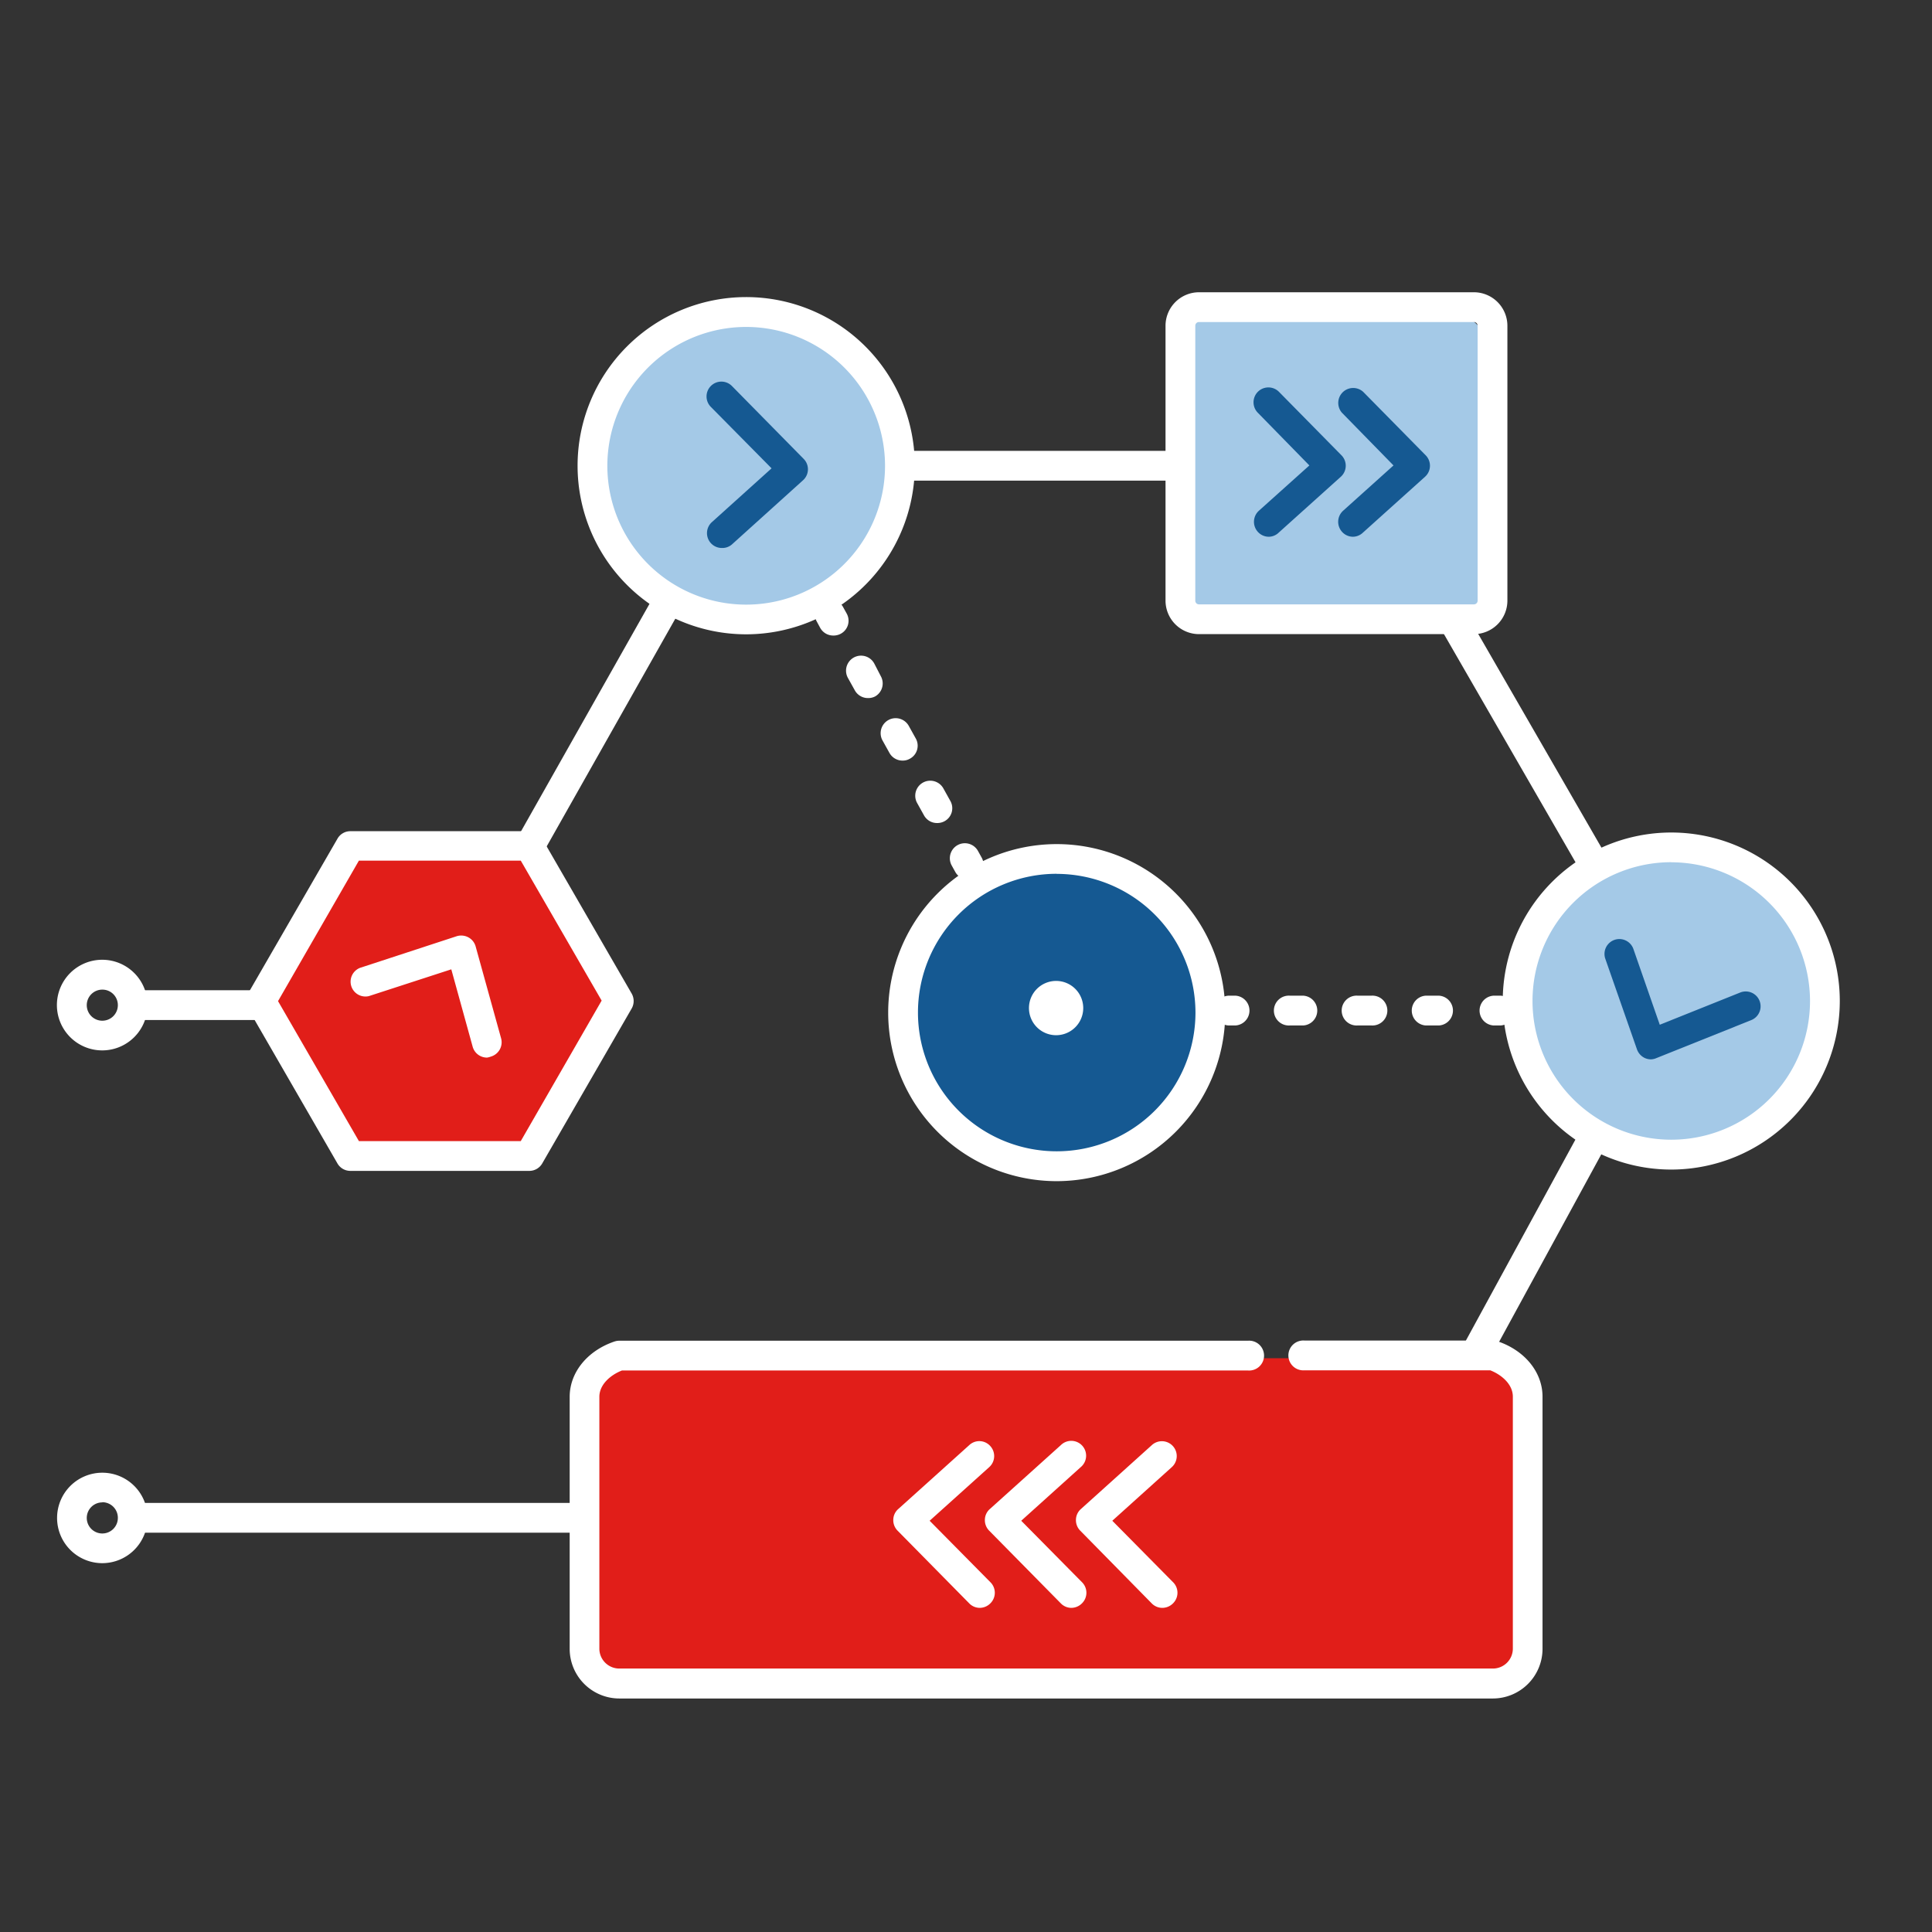
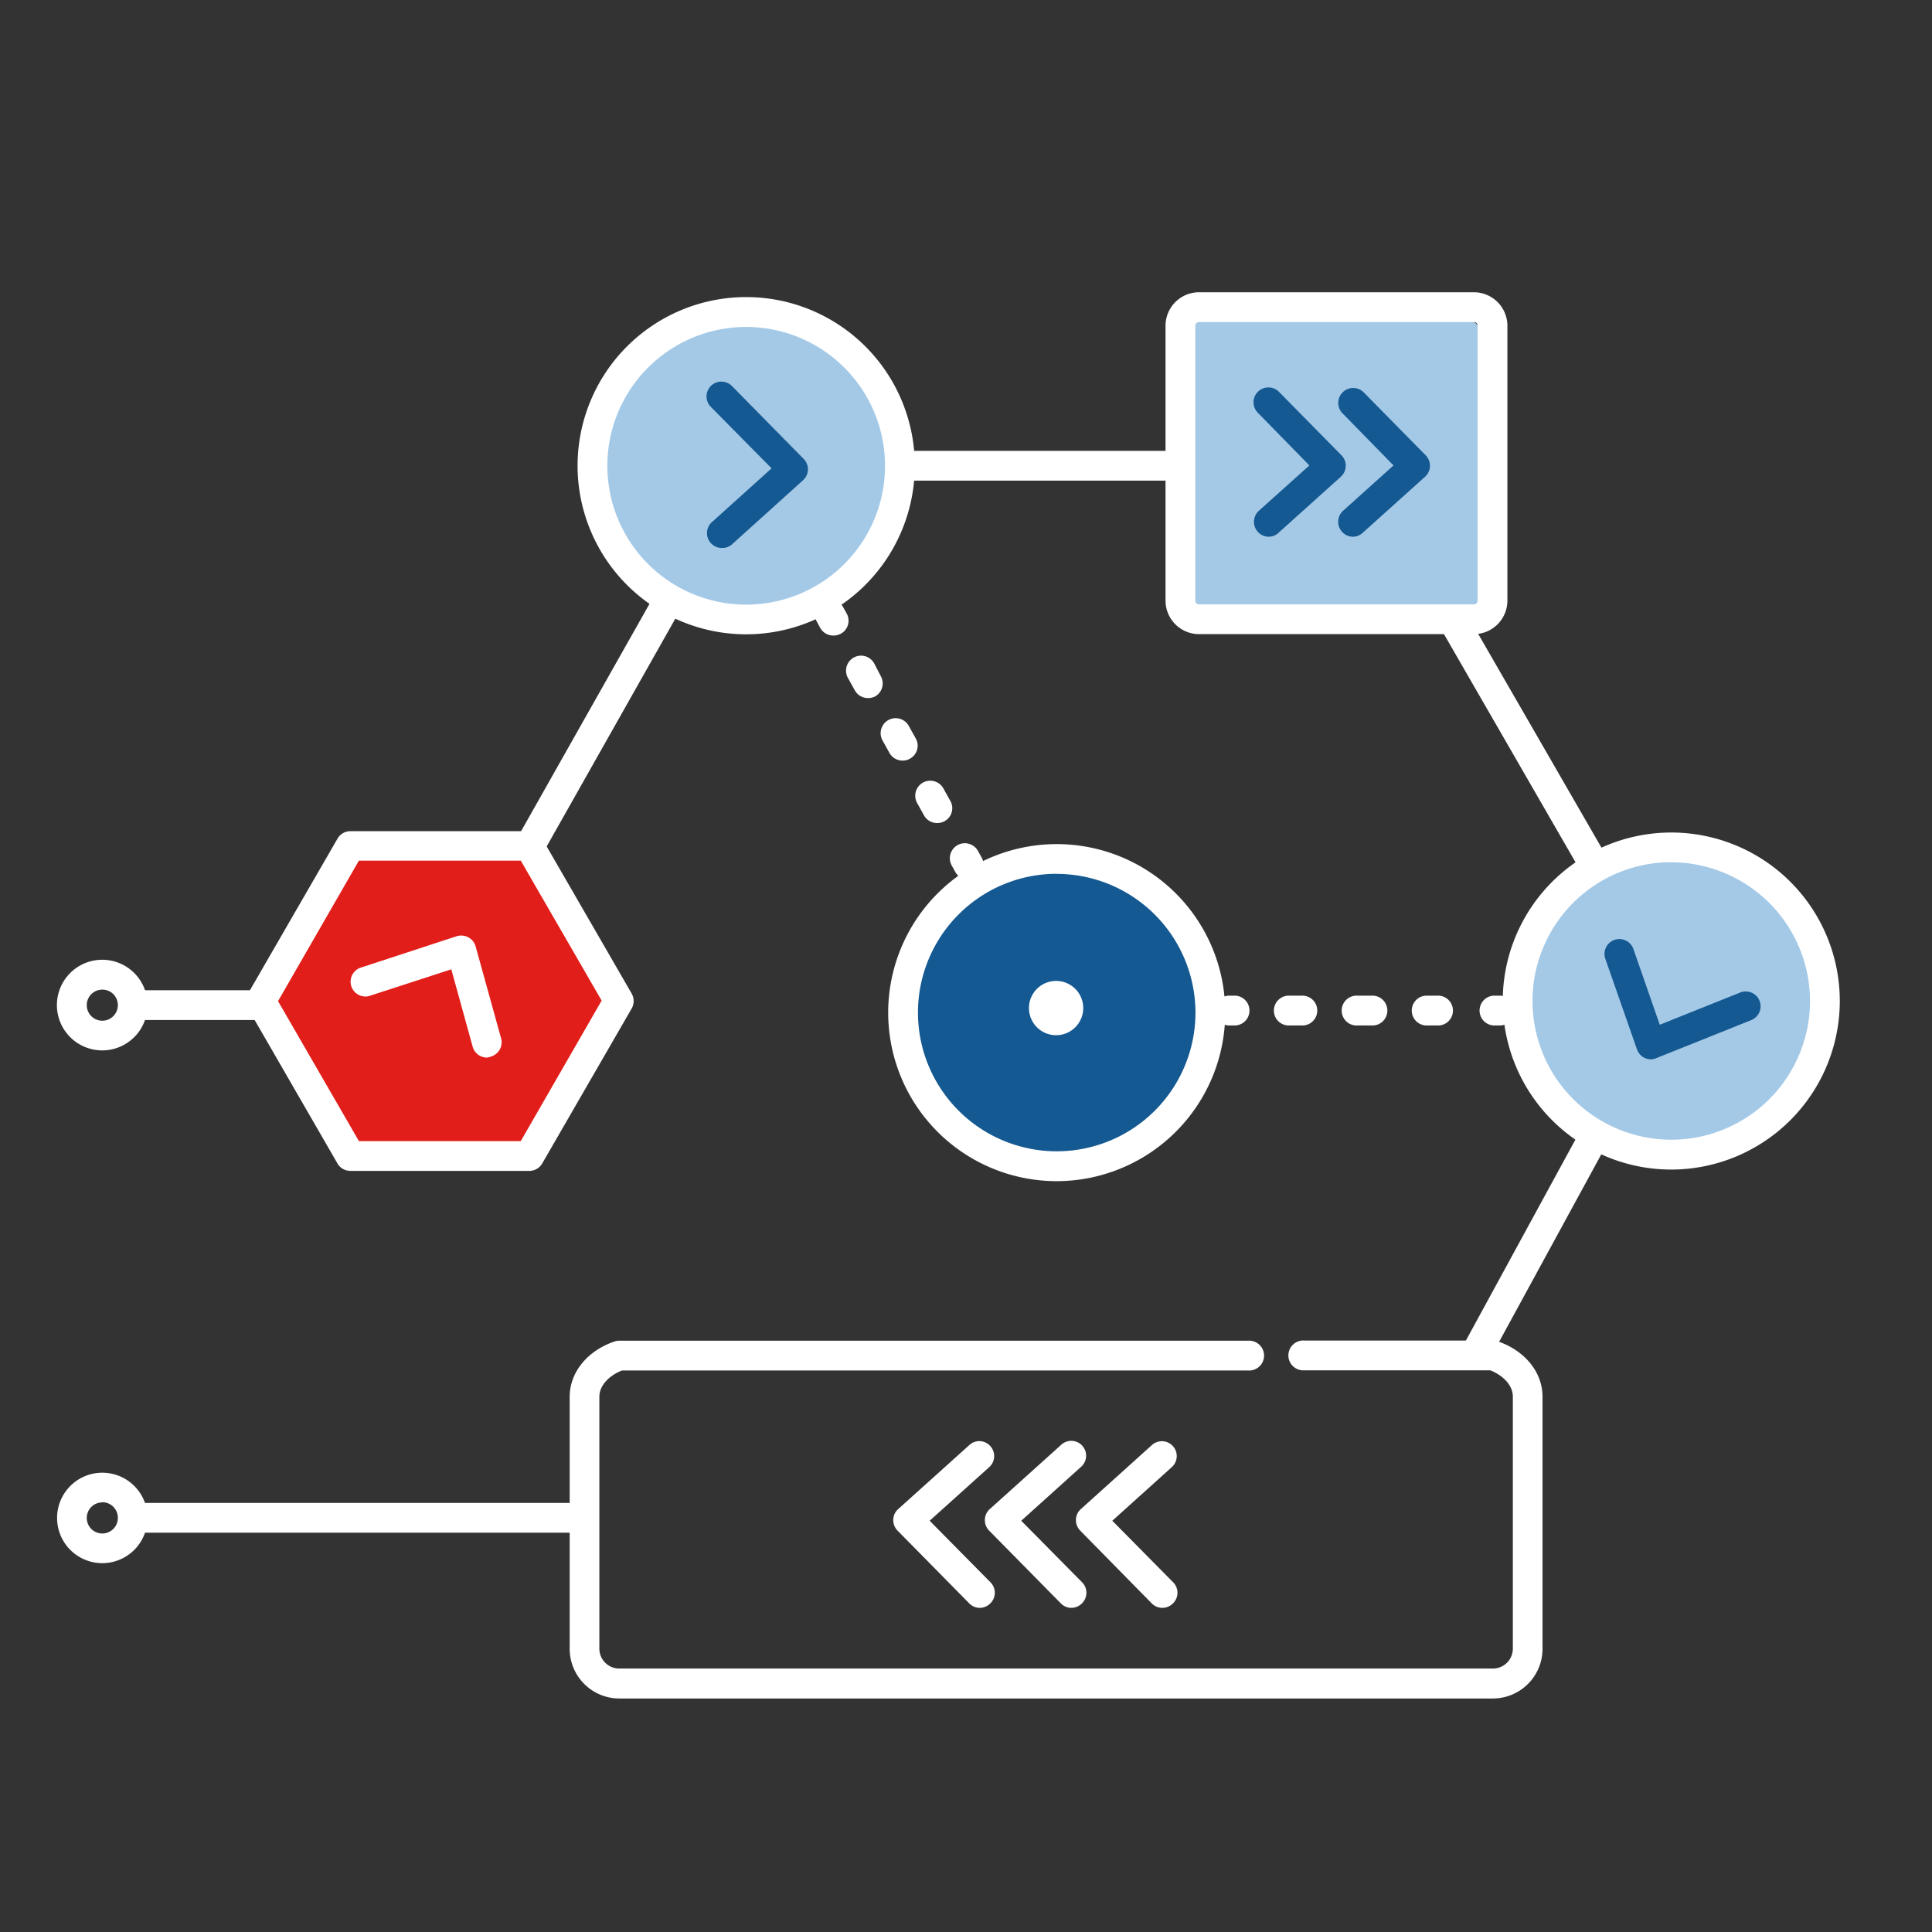
<svg xmlns="http://www.w3.org/2000/svg" id="Clipping_masks" data-name="Clipping masks" width="220" height="220" viewBox="0 0 220 220">
  <rect x="0" y="0" width="220" height="220" fill="#333333" stroke="none" />
  <defs>
    <style>.cls-1{fill:none;}.cls-2{clip-path:url(#clip-path);}.cls-3{fill:#155992;}.cls-4{fill:#e11e19;}.cls-5{fill:#a4c9e7;}.cls-6{fill:#fff;}</style>
    <clipPath id="clip-path">
      <rect class="cls-1" width="220" height="220" />
    </clipPath>
  </defs>
  <g class="cls-2">
    <circle class="cls-3" cx="121.26" cy="114.98" r="17.36" />
    <polygon class="cls-4" points="39.41 132.4 29.26 114.83 39.41 97.25 59.71 97.25 69.86 114.83 59.71 132.4 39.41 132.4" />
    <rect class="cls-5" x="134.51" y="35.88" width="34.72" height="35.57" rx="3.39" />
    <circle class="cls-5" cx="84.55" cy="52.82" r="17.36" />
    <circle class="cls-5" cx="190.19" cy="114.14" r="17.36" />
-     <path class="cls-4" d="M173.53,188a3.57,3.57,0,0,1-3.46,3.66H70A3.57,3.57,0,0,1,66.49,188V158.33A3.57,3.57,0,0,1,70,154.66H170.07a3.57,3.57,0,0,1,3.46,3.67Z" />
    <rect class="cls-6" x="160.58" y="140.15" width="28.33" height="3.39" transform="translate(-33.42 227.39) rotate(-61.41)" />
    <rect class="cls-6" x="171.89" y="68.51" width="3.39" height="32.37" transform="translate(-19.1 98.04) rotate(-29.97)" />
    <rect class="cls-6" x="102.48" y="51.34" width="31.53" height="3.39" />
    <rect class="cls-6" x="51.01" y="81.23" width="33.8" height="3.39" transform="translate(-37.69 101.26) rotate(-60.54)" />
    <path class="cls-6" d="M85,72.23A19.2,19.2,0,1,1,104.17,53,19.22,19.22,0,0,1,85,72.23Zm0-35A15.81,15.81,0,1,0,100.78,53,15.82,15.82,0,0,0,85,37.23Z" />
    <path class="cls-6" d="M190.31,133.18A19.19,19.19,0,1,1,209.5,114,19.21,19.21,0,0,1,190.31,133.18Zm0-35a15.8,15.8,0,1,0,15.8,15.8A15.82,15.82,0,0,0,190.31,98.19Z" />
    <path class="cls-6" d="M120.33,134.5a19.19,19.19,0,1,1,19.19-19.19A19.21,19.21,0,0,1,120.33,134.5Zm0-35a15.8,15.8,0,1,0,15.8,15.8A15.82,15.82,0,0,0,120.33,99.51Z" />
    <rect class="cls-6" x="15.88" y="112.76" width="14.96" height="3.39" />
    <rect class="cls-6" x="15.11" y="171.14" width="50.69" height="3.39" />
    <path class="cls-6" d="M140.71,116.77h-.85a1.7,1.7,0,0,1,0-3.39h.85a1.7,1.7,0,0,1,0,3.39Z" />
    <path class="cls-6" d="M163.88,116.77h-1.55a1.7,1.7,0,0,1,0-3.39h1.55a1.7,1.7,0,0,1,0,3.39Zm-7.73,0h-1.54a1.7,1.7,0,1,1,0-3.39h1.54a1.7,1.7,0,1,1,0,3.39Zm-7.72,0h-1.54a1.7,1.7,0,1,1,0-3.39h1.54a1.7,1.7,0,0,1,0,3.39Z" />
    <path class="cls-6" d="M170.9,116.77h-.85a1.7,1.7,0,0,1,0-3.39h.85a1.7,1.7,0,0,1,0,3.39Z" />
    <path class="cls-6" d="M94.88,72.37a1.69,1.69,0,0,1-1.48-.87L93,70.76a1.69,1.69,0,1,1,3-1.64l.41.74a1.68,1.68,0,0,1-.66,2.3A1.72,1.72,0,0,1,94.88,72.37Z" />
    <path class="cls-6" d="M106.7,93.72a1.69,1.69,0,0,1-1.48-.87l-.79-1.42a1.69,1.69,0,1,1,3-1.64l.79,1.42a1.68,1.68,0,0,1-.66,2.3A1.72,1.72,0,0,1,106.7,93.72Zm-3.94-7.11a1.7,1.7,0,0,1-1.48-.88l-.79-1.42a1.69,1.69,0,1,1,3-1.64l.79,1.42a1.68,1.68,0,0,1-.66,2.3A1.63,1.63,0,0,1,102.76,86.61Zm-3.94-7.12a1.7,1.7,0,0,1-1.48-.88l-.79-1.42a1.7,1.7,0,0,1,3-1.64L100.3,77a1.7,1.7,0,0,1-.66,2.31A1.72,1.72,0,0,1,98.82,79.49Z" />
    <path class="cls-6" d="M110.26,100.16a1.69,1.69,0,0,1-1.48-.87l-.41-.74a1.69,1.69,0,1,1,3-1.64l.41.74a1.68,1.68,0,0,1-.66,2.3A1.72,1.72,0,0,1,110.26,100.16Z" />
    <path class="cls-3" d="M144.49,61.12a1.68,1.68,0,0,1-1.26-.56,1.7,1.7,0,0,1,.12-2.4L149.1,53l-5.87-6a1.69,1.69,0,1,1,2.41-2.38l7.11,7.22a1.69,1.69,0,0,1-.07,2.45l-7.06,6.35A1.65,1.65,0,0,1,144.49,61.12Z" />
    <path class="cls-3" d="M82.21,62.4a1.69,1.69,0,0,1-1.14-2.95l6.79-6.12-6.92-7a1.69,1.69,0,1,1,2.41-2.37l8.16,8.29a1.68,1.68,0,0,1-.07,2.44L83.34,62A1.65,1.65,0,0,1,82.21,62.4Z" />
    <path class="cls-3" d="M188,120.63a1.69,1.69,0,0,1-.7-.15,1.73,1.73,0,0,1-.9-1l-3.6-10.3a1.69,1.69,0,0,1,3.2-1.11l3,8.62,9.16-3.67a1.69,1.69,0,1,1,1.26,3.14l-10.81,4.33A1.68,1.68,0,0,1,188,120.63Z" />
    <path class="cls-6" d="M55.45,120.43a1.69,1.69,0,0,1-1.63-1.25l-2.43-8.8L42,113.43a1.69,1.69,0,0,1-1-3.22L52,106.61a1.73,1.73,0,0,1,1.32.12,1.68,1.68,0,0,1,.83,1l2.91,10.5a1.7,1.7,0,0,1-1.18,2.09A1.76,1.76,0,0,1,55.45,120.43Z" />
    <path class="cls-6" d="M111.57,183.09a1.68,1.68,0,0,1-1.2-.51l-8.17-8.29a1.69,1.69,0,0,1-.48-1.24,1.66,1.66,0,0,1,.56-1.21l8.1-7.29a1.67,1.67,0,0,1,2.39.12,1.69,1.69,0,0,1-.12,2.39l-6.79,6.11,6.92,7a1.69,1.69,0,0,1,0,2.4A1.72,1.72,0,0,1,111.57,183.09Z" />
    <path class="cls-6" d="M122,183.09a1.68,1.68,0,0,1-1.2-.51l-8.17-8.29a1.69,1.69,0,0,1-.48-1.24,1.66,1.66,0,0,1,.56-1.21l8.1-7.29a1.69,1.69,0,1,1,2.26,2.51l-6.78,6.11,6.92,7a1.69,1.69,0,0,1,0,2.4A1.72,1.72,0,0,1,122,183.09Z" />
    <path class="cls-6" d="M132.35,183.09a1.68,1.68,0,0,1-1.2-.51L123,174.29a1.69,1.69,0,0,1-.48-1.24,1.66,1.66,0,0,1,.56-1.21l8.09-7.29a1.69,1.69,0,1,1,2.27,2.51l-6.78,6.11,6.92,7a1.69,1.69,0,0,1,0,2.4A1.72,1.72,0,0,1,132.35,183.09Z" />
    <path class="cls-3" d="M154.07,61.12a1.67,1.67,0,0,1-1.25-.56,1.7,1.7,0,0,1,.12-2.4L158.68,53l-5.87-6a1.7,1.7,0,0,1,2.42-2.38l7.11,7.22a1.69,1.69,0,0,1-.07,2.45l-7.06,6.35A1.67,1.67,0,0,1,154.07,61.12Z" />
    <path class="cls-6" d="M167.84,72.21H136.53a3.82,3.82,0,0,1-3.81-3.81V37.09a3.82,3.82,0,0,1,3.81-3.81h31.31a3.82,3.82,0,0,1,3.81,3.81V68.4A3.82,3.82,0,0,1,167.84,72.21ZM136.53,36.67a.42.42,0,0,0-.42.42V68.4a.42.42,0,0,0,.42.42h31.31a.42.42,0,0,0,.42-.42V37.09a.42.42,0,0,0-.42-.42Z" />
    <path class="cls-6" d="M170,193.41H70.52a5.66,5.66,0,0,1-5.65-5.65v-28.7c0-2.77,2-5.25,5.1-6.3a1.71,1.71,0,0,1,.55-.09h71.59a1.7,1.7,0,1,1,0,3.39H70.82c-1.32.52-2.57,1.61-2.57,3v28.7A2.27,2.27,0,0,0,70.52,190H170a2.27,2.27,0,0,0,2.27-2.26v-28.7c0-1.39-1.25-2.48-2.57-3H148.54a1.7,1.7,0,1,1,0-3.39H170a1.71,1.71,0,0,1,.55.09c3.1,1.05,5.1,3.53,5.1,6.3v28.7A5.66,5.66,0,0,1,170,193.41Z" />
    <path class="cls-6" d="M60.28,133.33H39.9a1.69,1.69,0,0,1-1.47-.84L28.24,114.84a1.67,1.67,0,0,1,0-1.7L38.43,95.5a1.68,1.68,0,0,1,1.47-.85H60.28a1.68,1.68,0,0,1,1.46.85l10.19,17.64a1.72,1.72,0,0,1,0,1.7L61.74,132.49A1.69,1.69,0,0,1,60.28,133.33Zm-19.41-3.39H59.3l9.21-16L59.3,98H40.87L31.66,114Z" />
    <path class="cls-6" d="M11.65,178a5.15,5.15,0,1,1,5.15-5.15A5.16,5.16,0,0,1,11.65,178Zm0-6.92a1.77,1.77,0,1,0,1.77,1.77A1.77,1.77,0,0,0,11.65,171.06Z" />
    <path class="cls-6" d="M11.65,119.61a5.16,5.16,0,1,1,5.15-5.16A5.16,5.16,0,0,1,11.65,119.61Zm0-6.92a1.77,1.77,0,1,0,1.77,1.76A1.76,1.76,0,0,0,11.65,112.69Z" />
    <path class="cls-6" d="M117.17,114.79a3.09,3.09,0,1,1,3.09,3.09A3.09,3.09,0,0,1,117.17,114.79Z" />
  </g>
</svg>